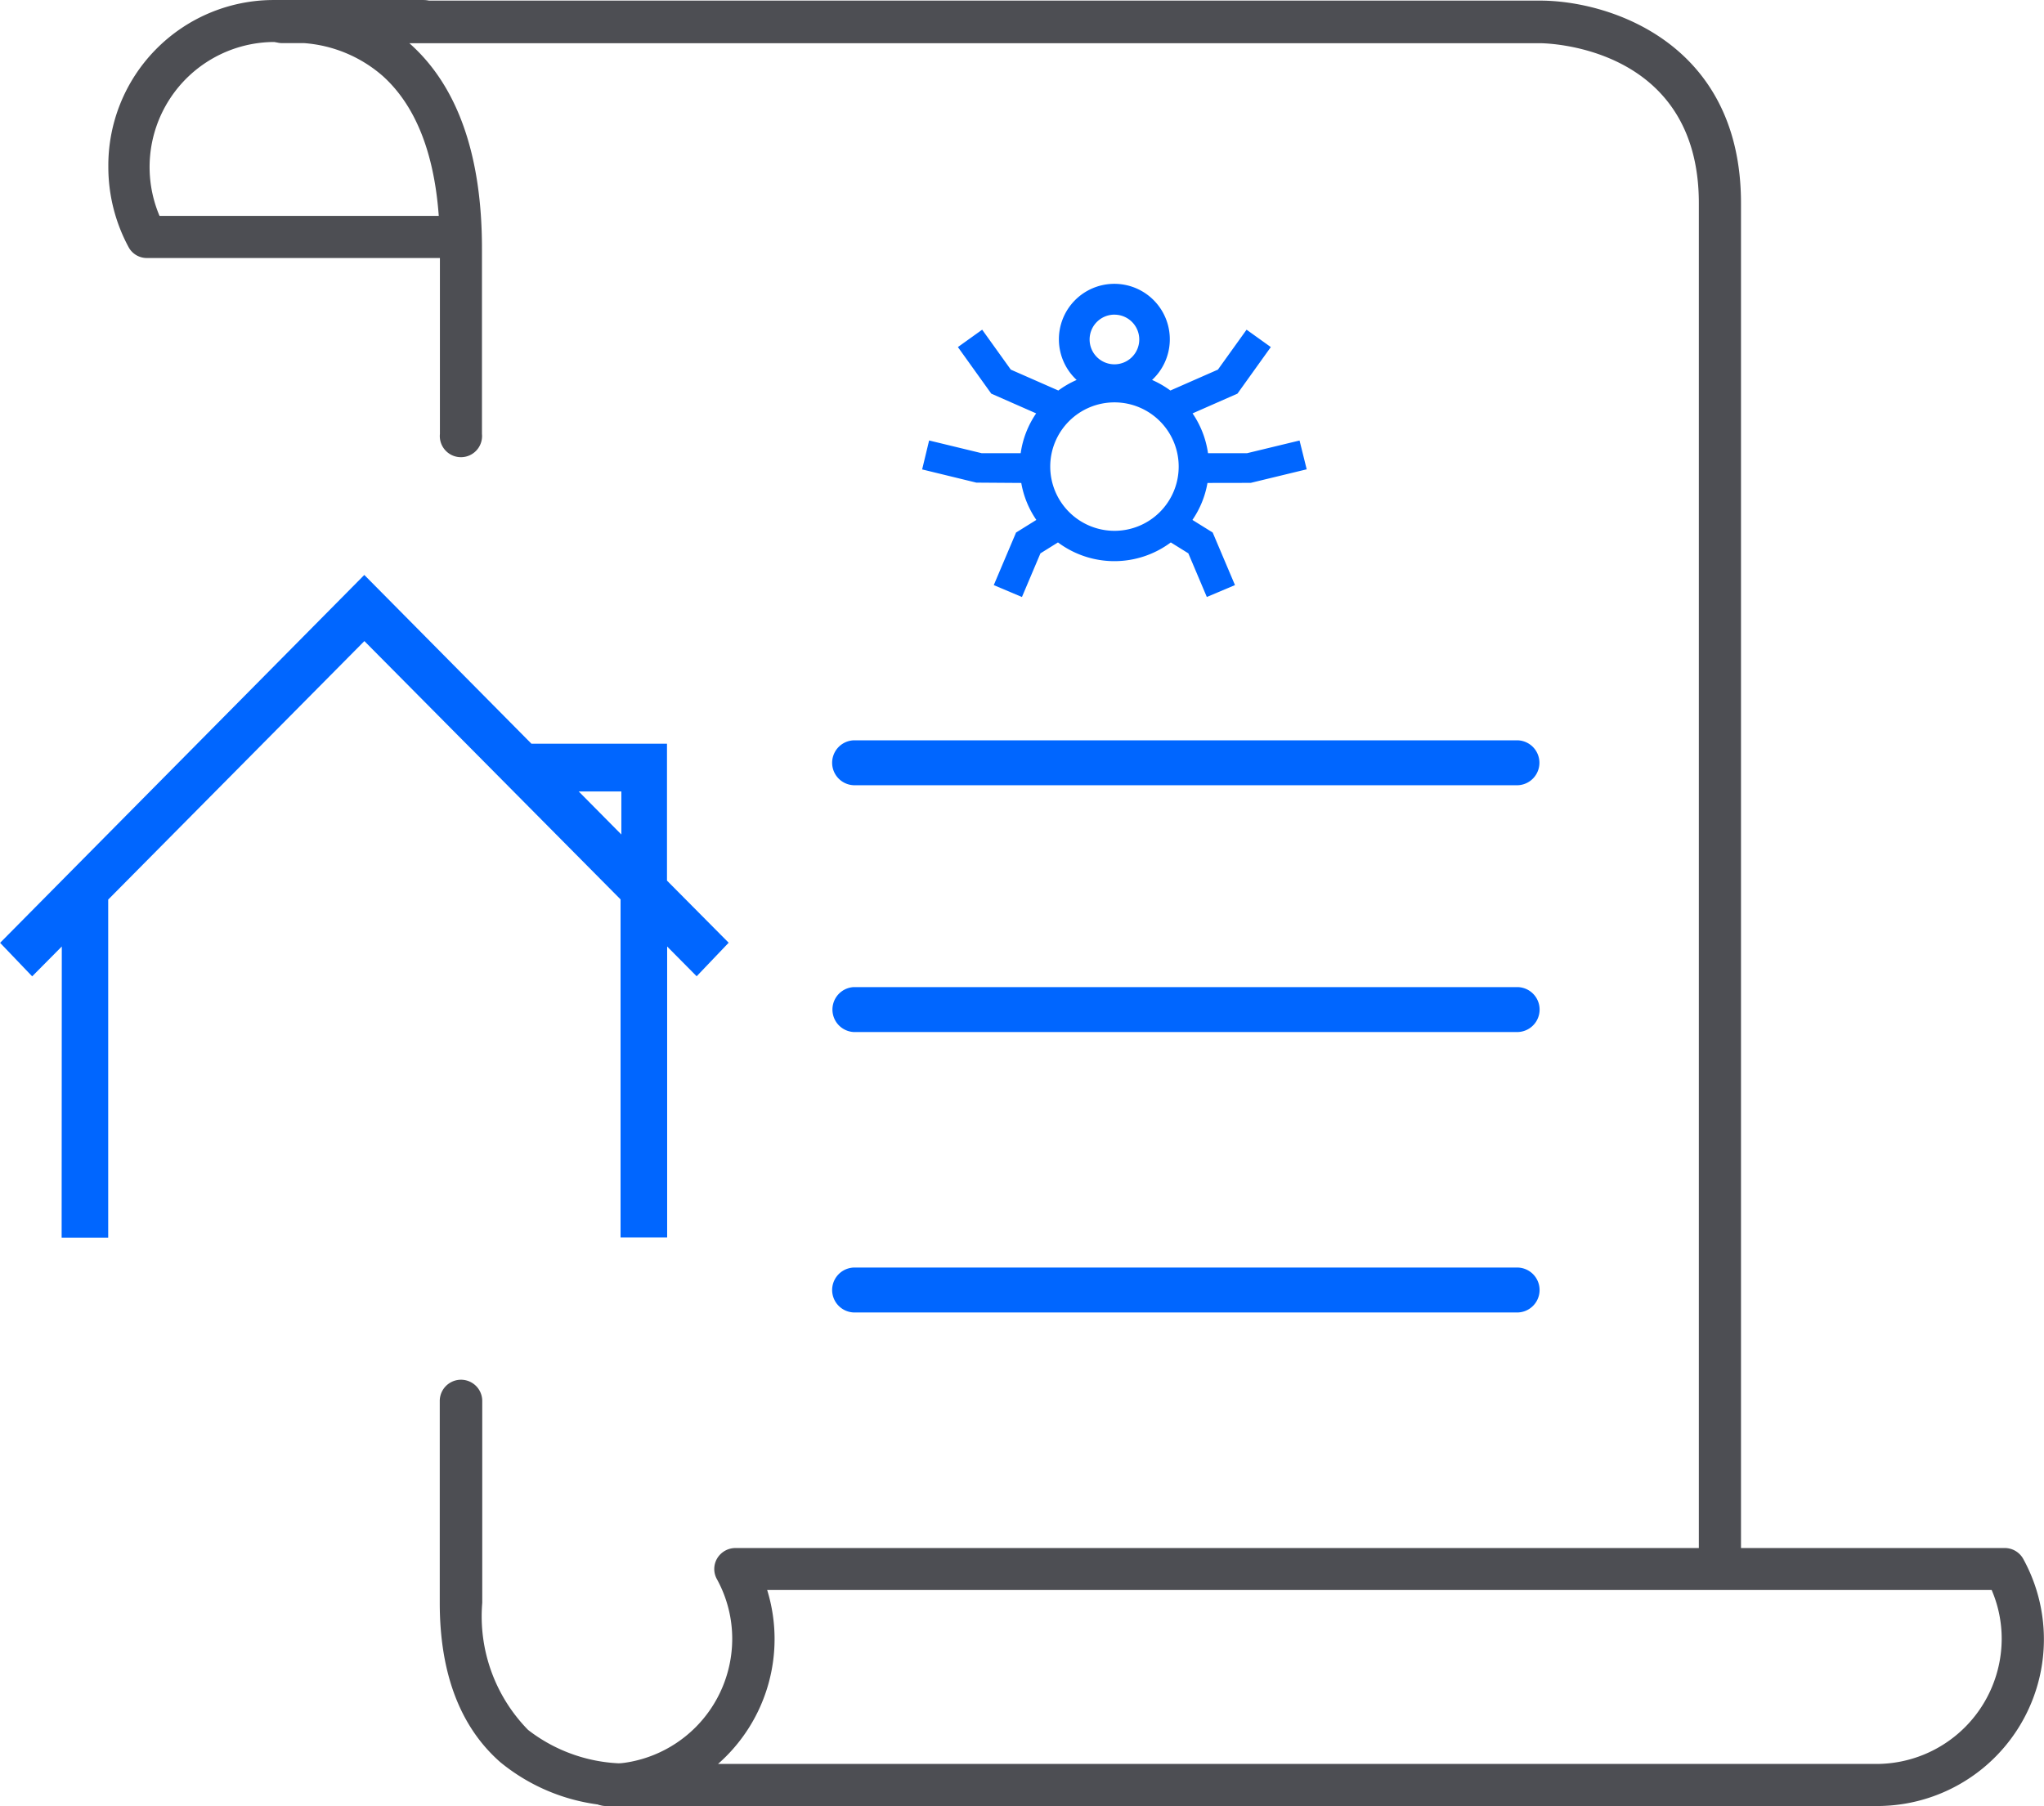
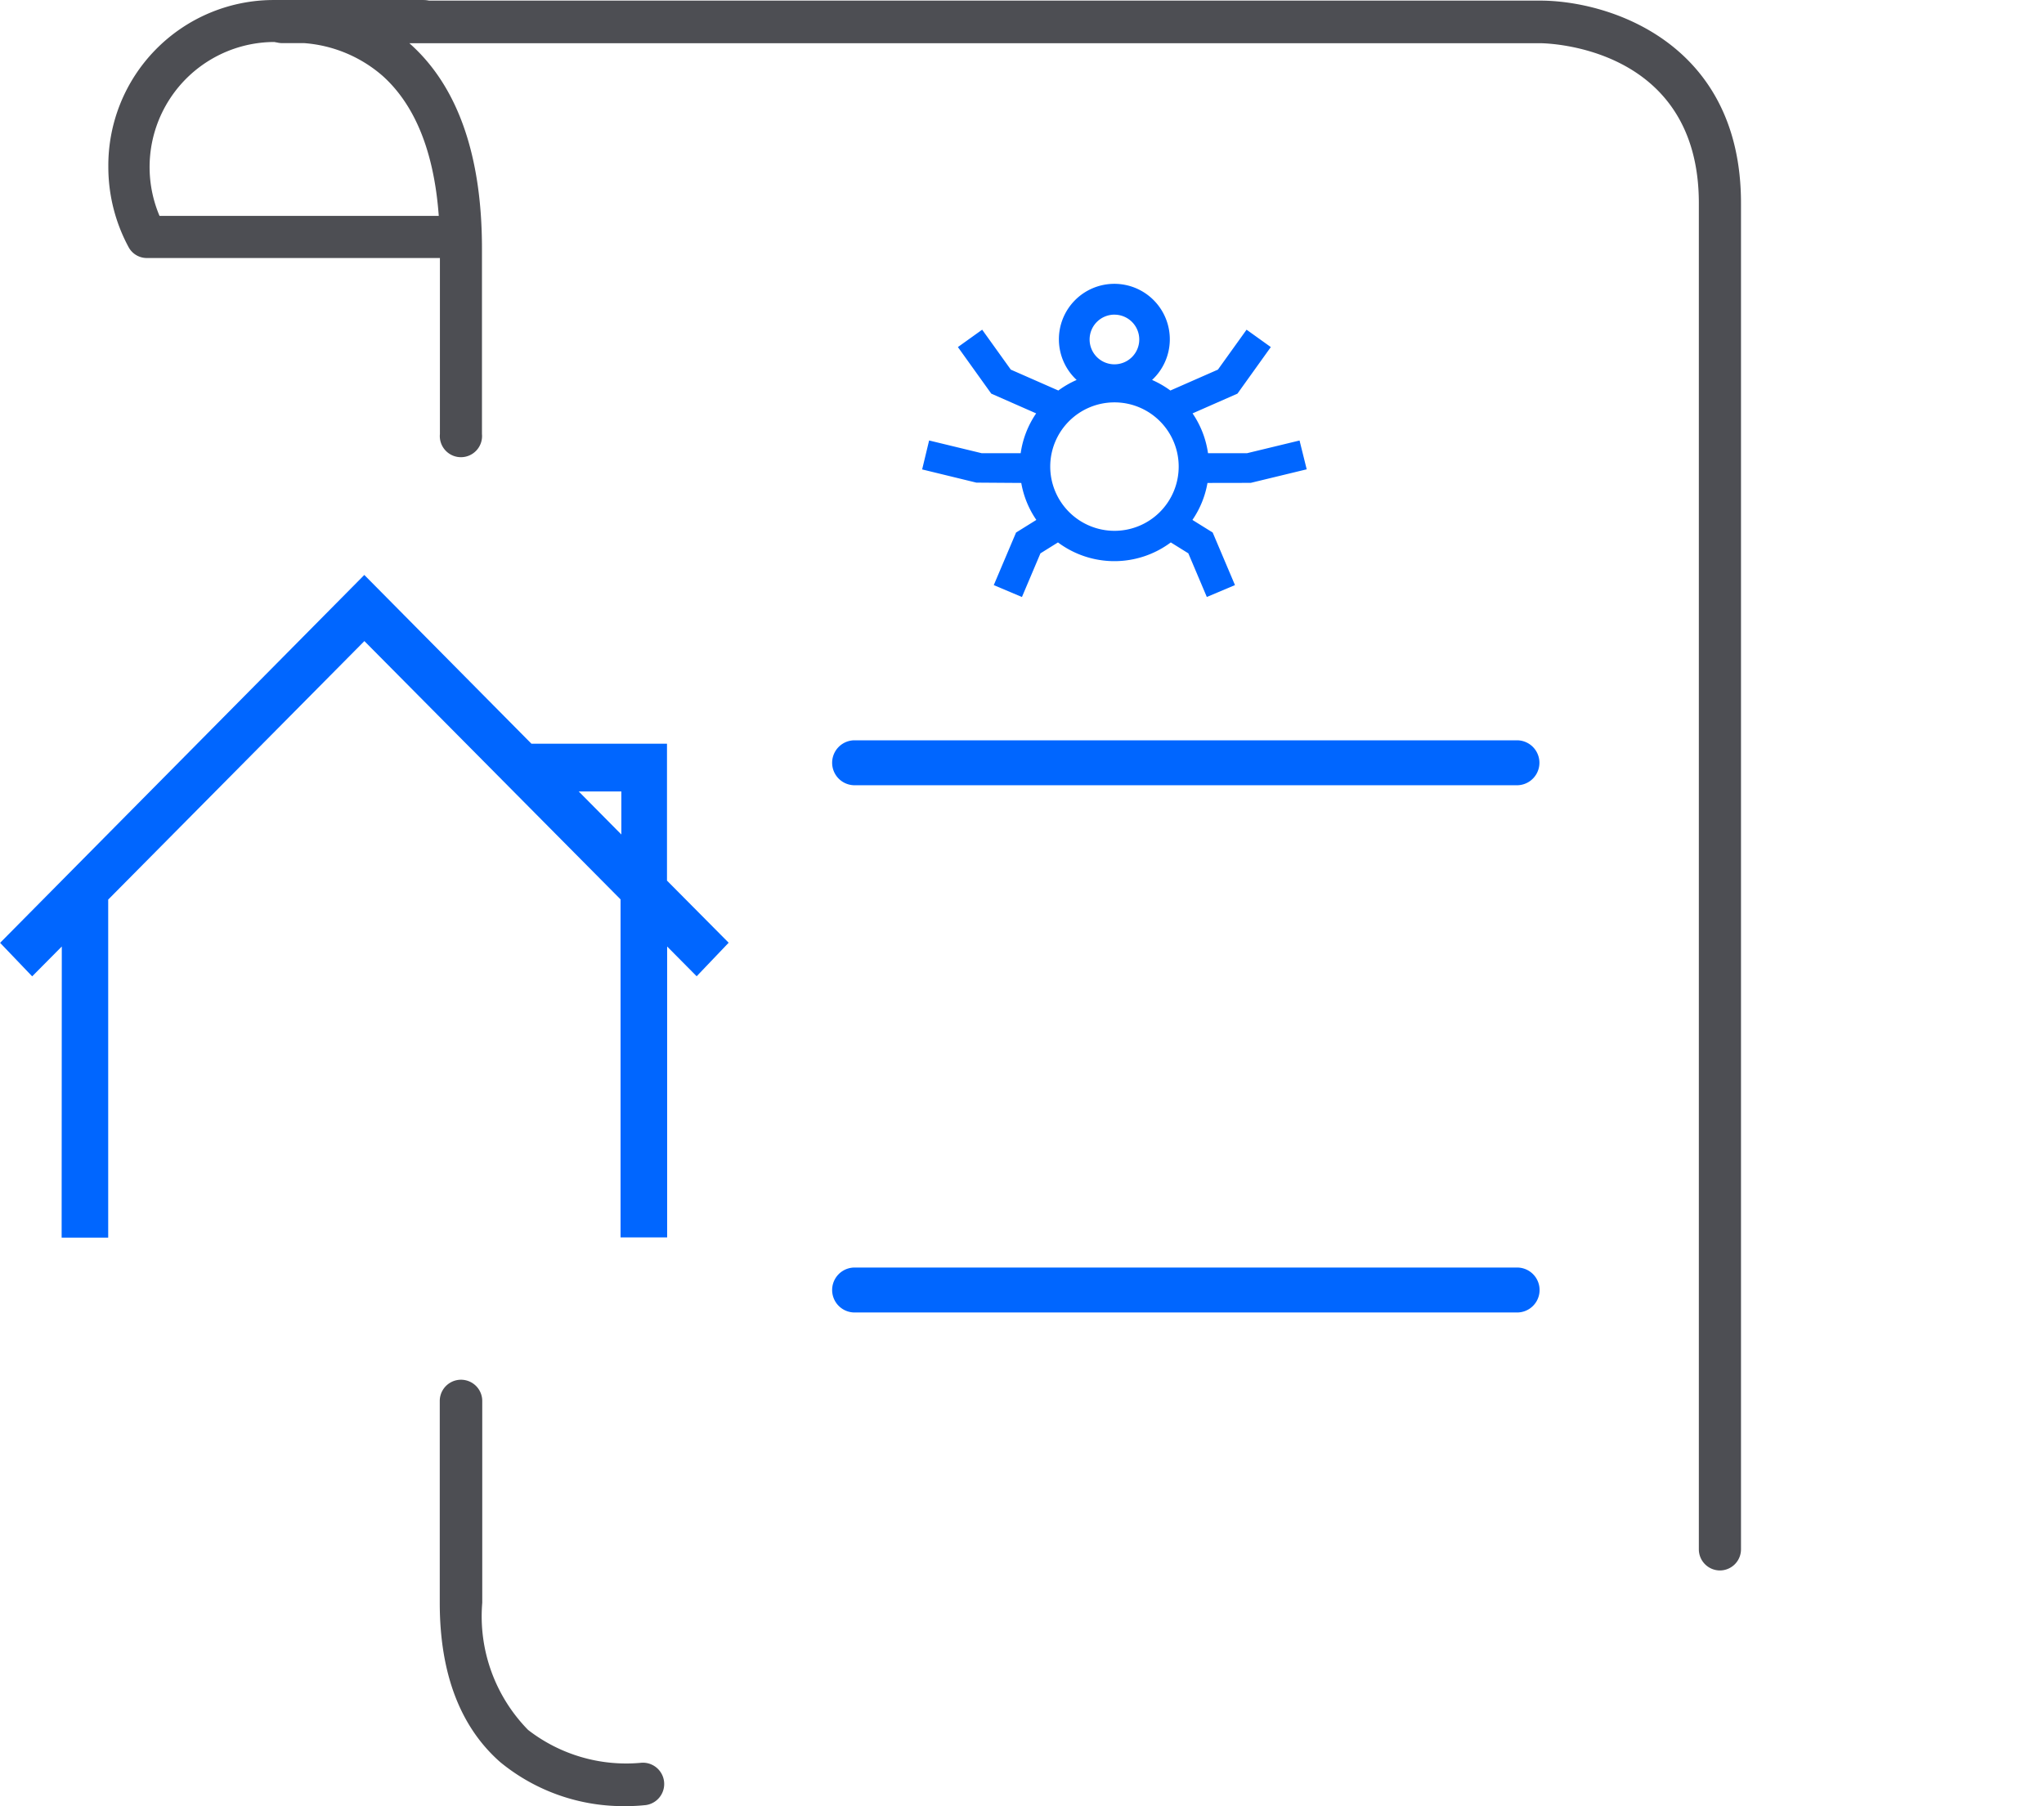
<svg xmlns="http://www.w3.org/2000/svg" width="77.394" height="68.387" viewBox="0 0 77.394 68.387">
  <g id="Home_title_fraud" data-name="Home title fraud" transform="translate(-1017.796 -455.056)">
    <path id="Path_824" data-name="Path 824" d="M1043.051,517.883V512.7h-5.132l-6.329-6.391L1017.8,520.239l1.214,1.269,1.122-1.131-.006,11.024h1.763v-12.8l9.7-9.788,9.7,9.781v12.8h1.764V520.378l1.117,1.127,1.212-1.27Zm-3.342-3.376h1.614v1.63Z" transform="translate(0 -29.482)" fill="#06f" />
    <path id="Path_825" data-name="Path 825" d="M1112.442,487.909l2.119-.513-.271-1.091-1.985.48h-1.481a3.565,3.565,0,0,0-.585-1.507l1.7-.748,1.263-1.763-.918-.658-1.085,1.512-1.8.791a3.591,3.591,0,0,0-.693-.4,2.1,2.1,0,1,0-2.856,0,3.573,3.573,0,0,0-.693.4l-1.8-.791-1.084-1.512-.919.658,1.263,1.763,1.7.748a3.555,3.555,0,0,0-.586,1.507h-1.48l-1.987-.481L1100,487.4l2.053.5,1.7.012a3.545,3.545,0,0,0,.571,1.4l-.768.478-.844,1.991,1.067.45.7-1.653.664-.414a3.571,3.571,0,0,0,4.272,0l.664.413.7,1.653,1.066-.45-.844-1.991-.767-.477a3.553,3.553,0,0,0,.57-1.4Zm-5.161-6.369a.94.94,0,1,1-.94.94A.941.941,0,0,1,1107.281,481.539Zm-2.431,5.753a2.432,2.432,0,1,1,2.432,2.432A2.435,2.435,0,0,1,1104.85,487.293Z" transform="translate(-47.288 -14.569)" fill="#06f" fill-rule="evenodd" />
    <path id="Path_826" data-name="Path 826" d="M1040.692,464.826h-11.786a.782.782,0,0,1-.685-.412,6.388,6.388,0,0,1-.767-3.037,6.264,6.264,0,0,1,6.195-6.32h5.73a.795.795,0,0,1,0,1.59h-5.73a4.736,4.736,0,0,0-4.257,6.583h11.3a.8.8,0,0,1,0,1.6Z" transform="translate(-5.556 0)" fill="#4d4e53" fill-rule="evenodd" />
    <path id="Path_827" data-name="Path 827" d="M1064.092,594.2a7.337,7.337,0,0,1-4.8-1.663c-1.521-1.335-2.292-3.367-2.292-6.03v-7.647a.8.8,0,0,1,1.609,0V586.5a6.143,6.143,0,0,0,1.736,4.816,6.063,6.063,0,0,0,4.247,1.247.8.8,0,1,1,.2,1.6C1064.758,594.163,1064.5,594.2,1064.092,594.2Z" transform="translate(-22.553 -70.755)" fill="#4d4e53" fill-rule="evenodd" />
    <path id="Path_828" data-name="Path 828" d="M1096.27,514.522a.8.8,0,0,1-.8-.8V462.75c0-5.961-5.771-6.058-6.017-6.058h-42.809c.008.008.021.017.029.025,1.8,1.609,2.721,4.218,2.721,7.751v7.02a.8.8,0,1,1-1.592,0v-7.02c0-3.042-.729-5.239-2.162-6.532a5.094,5.094,0,0,0-2.988-1.248h-.858a.806.806,0,0,1-.1-1.6,5.572,5.572,0,0,1,1.046-.009h46.717c2.633,0,7.609,1.6,7.609,7.667v50.971A.8.8,0,0,1,1096.27,514.522Z" transform="translate(-13.349 0)" fill="#4d4e53" fill-rule="evenodd" />
-     <path id="Path_829" data-name="Path 829" d="M1075.013,601.232h43.854a4.747,4.747,0,0,0,4.752-4.727,4.665,4.665,0,0,0-.38-1.86h-46.364a6.293,6.293,0,0,1-1.861,6.587Zm43.854,1.593H1070.8a.795.795,0,1,1,0-1.589,4.747,4.747,0,0,0,4.752-4.727,4.689,4.689,0,0,0-.581-2.276.788.788,0,0,1,.012-.786.807.807,0,0,1,.69-.391h48.062a.8.8,0,0,1,.7.412,6.313,6.313,0,0,1-5.572,9.357Z" transform="translate(-30.031 -79.383)" fill="#4d4e53" fill-rule="evenodd" />
    <path id="Path_830" data-name="Path 830" d="M1117.962,522.755H1092.8a.851.851,0,0,1,0-1.7h25.161a.851.851,0,0,1,0,1.7Z" transform="translate(-42.686 -37.966)" fill="#06f" fill-rule="evenodd" />
-     <path id="Path_831" data-name="Path 831" d="M1117.968,544.755h-25.173a.852.852,0,0,1,0-1.7h25.173a.851.851,0,0,1,0,1.7Z" transform="translate(-42.686 -50.621)" fill="#06f" fill-rule="evenodd" />
    <path id="Path_832" data-name="Path 832" d="M1117.965,569.755H1092.8a.851.851,0,0,1,0-1.7h25.167a.851.851,0,0,1,0,1.7Z" transform="translate(-42.686 -65.002)" fill="#06f" fill-rule="evenodd" />
  </g>
</svg>